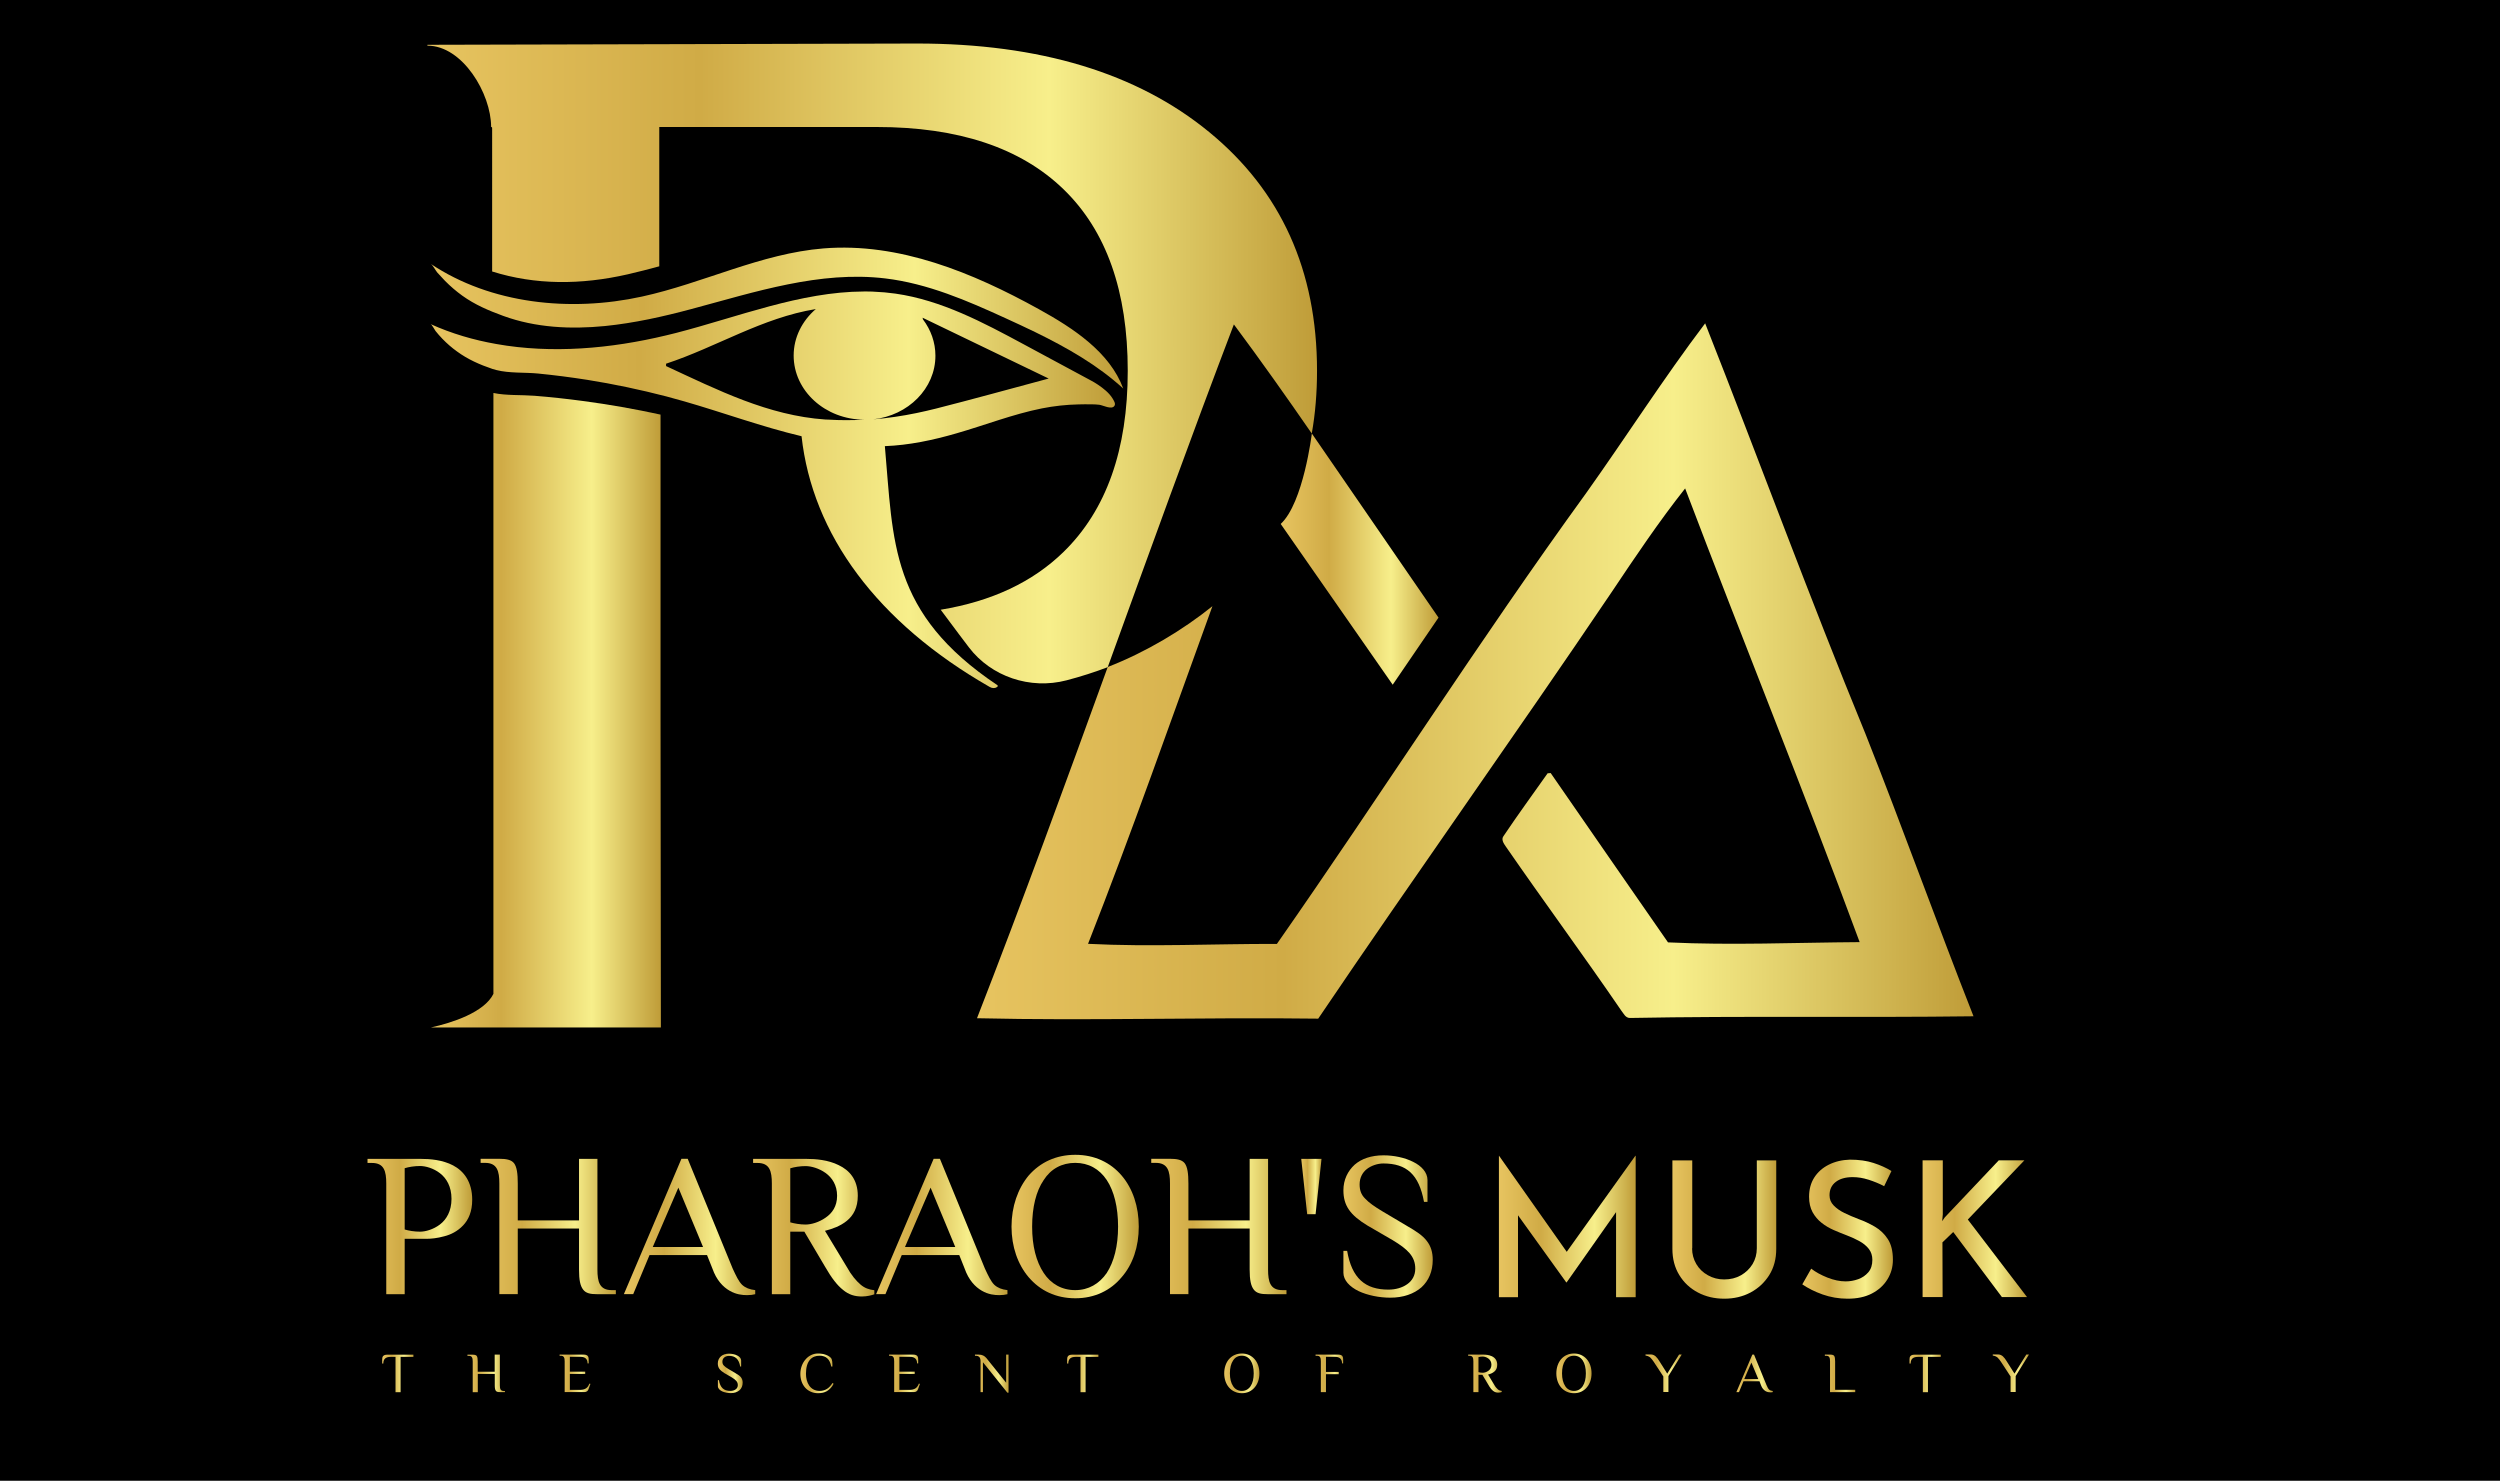
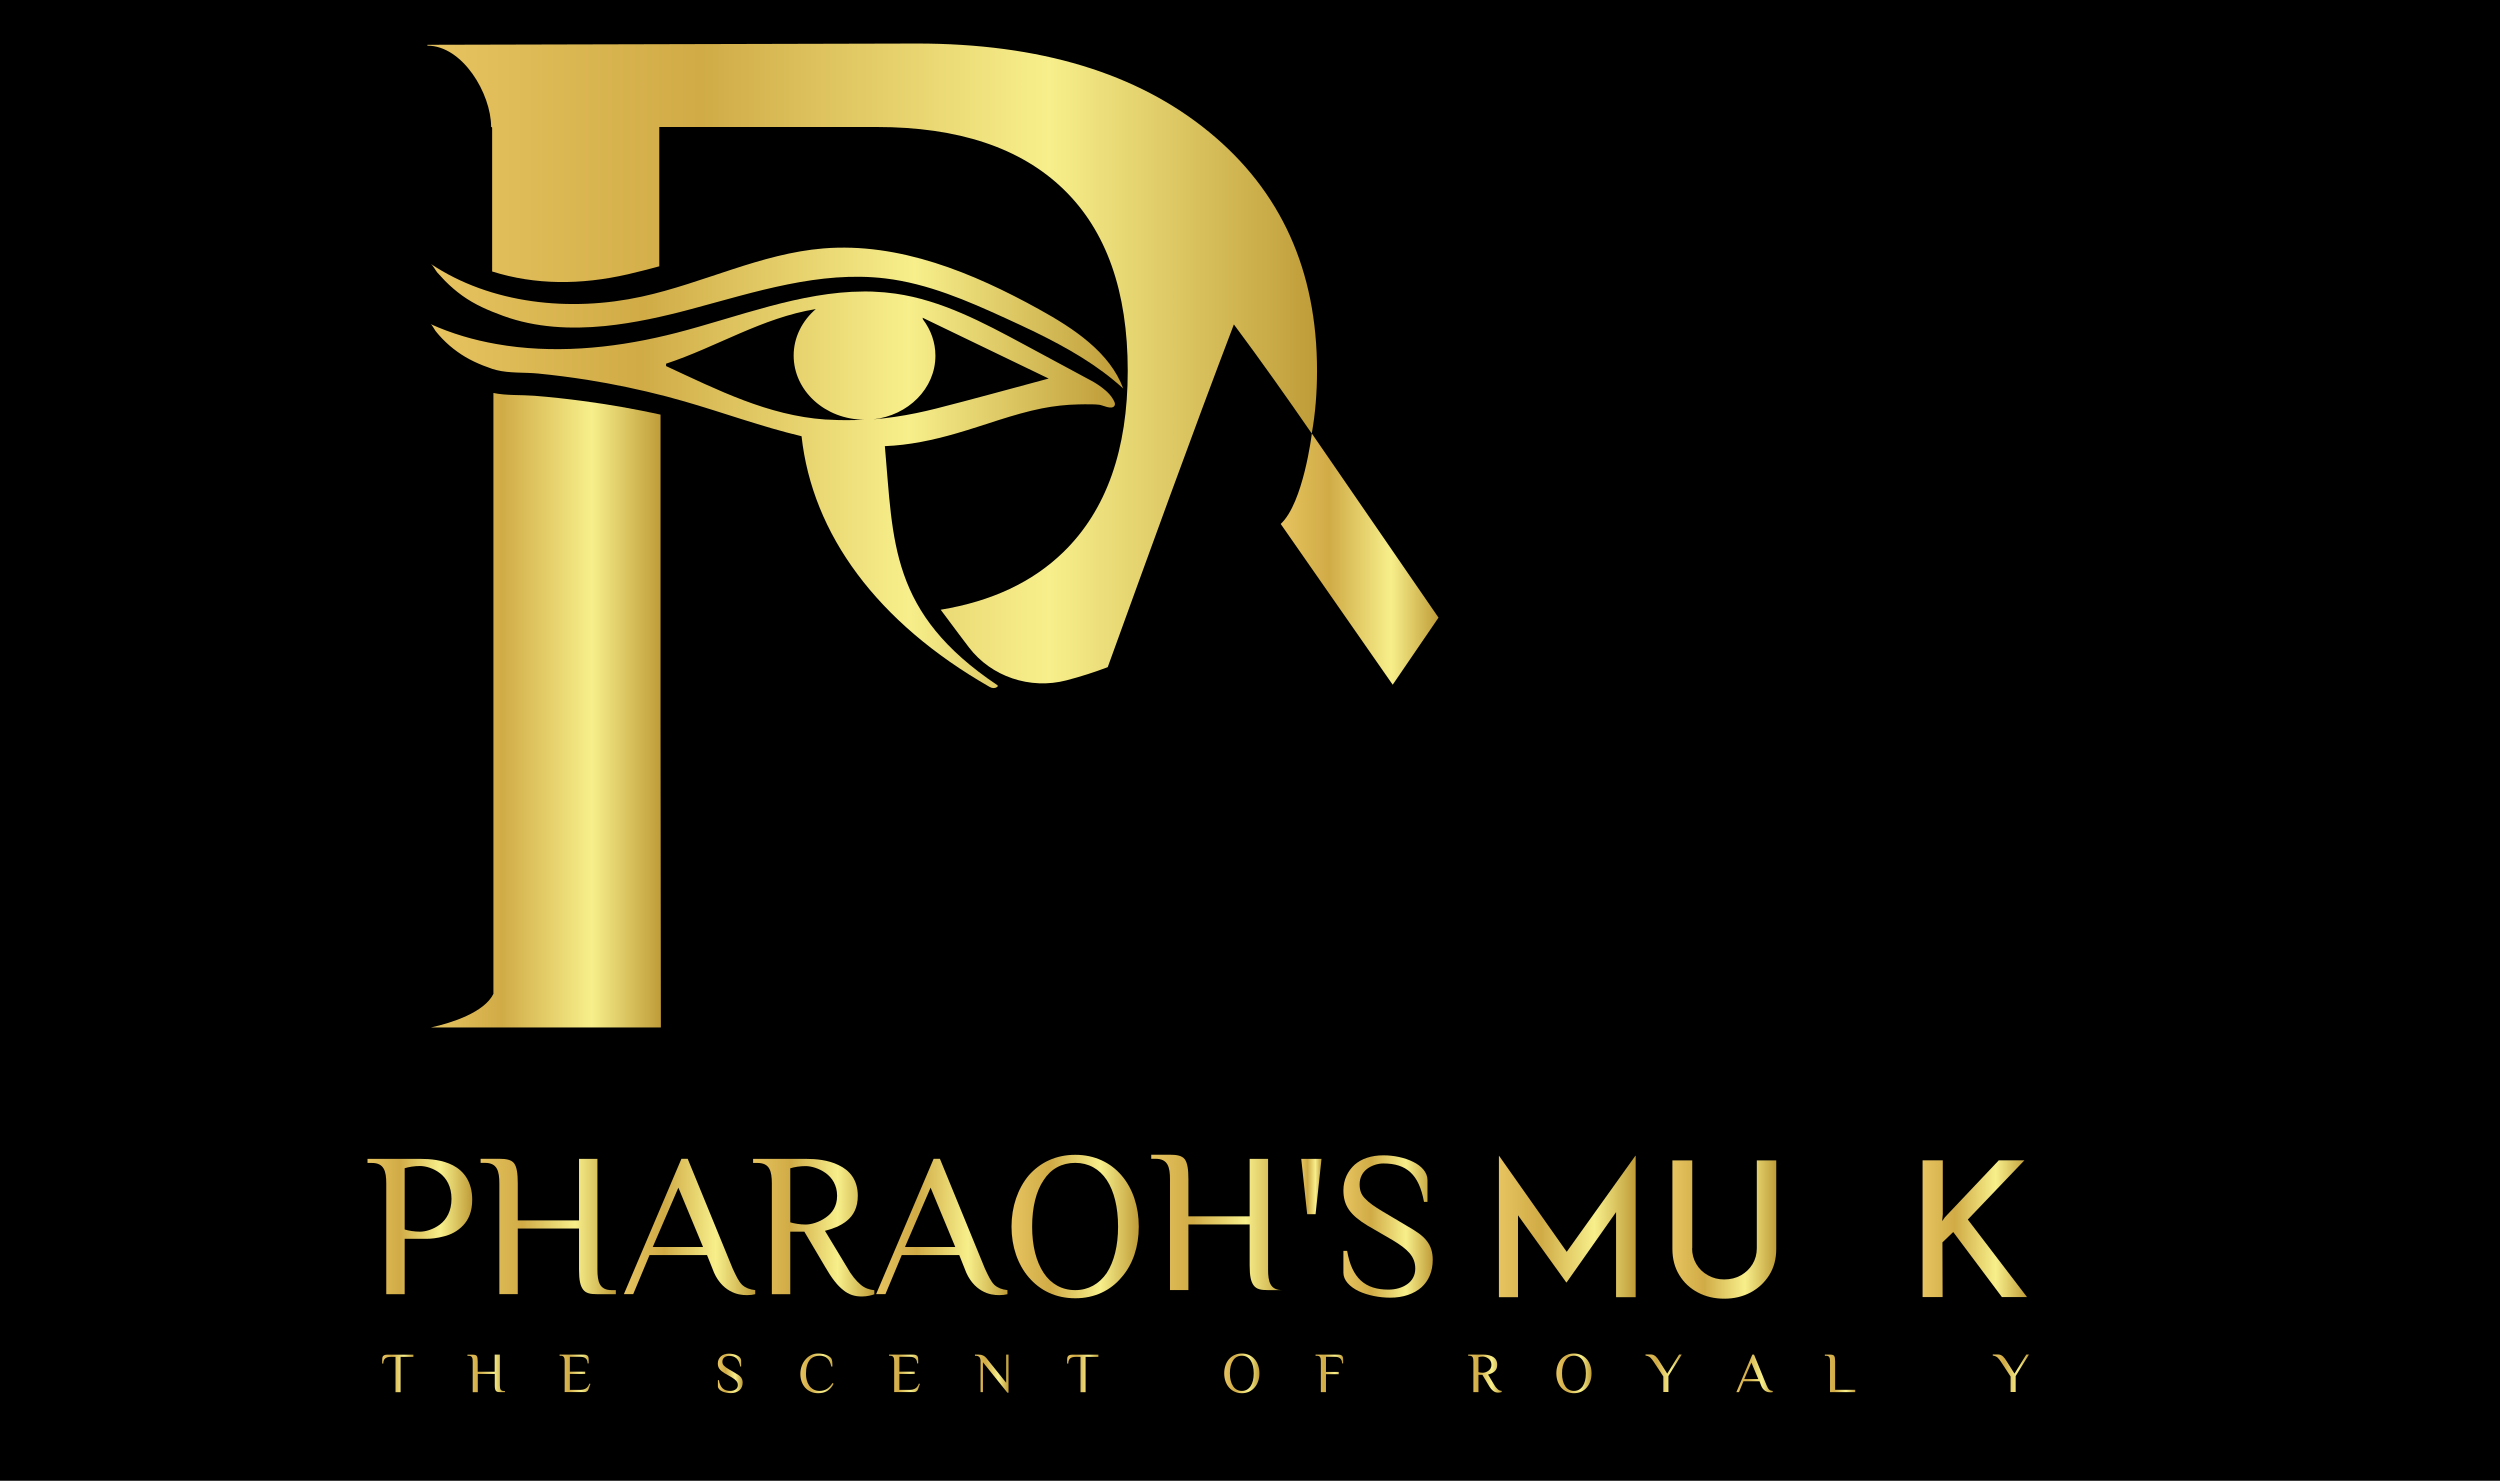
<svg xmlns="http://www.w3.org/2000/svg" version="1.1" id="Layer_1" x="0px" y="0px" viewBox="0 0 294.68 174.54" style="enable-background:new 0 0 294.68 174.54;" xml:space="preserve">
  <style type="text/css">
	.st0{fill:url(#SVGID_1_);}
	.st1{fill:url(#SVGID_00000057133643167885014500000011550462577234735233_);}
	.st2{fill:url(#SVGID_00000160910931304308039850000014783202958980102560_);}
	.st3{fill:url(#SVGID_00000124136789196092076860000012673358547097922460_);}
	.st4{fill:url(#SVGID_00000005243639357517447180000006184934599713698952_);}
	.st5{fill:url(#SVGID_00000043425197694438356520000018093257129931165329_);}
	.st6{fill:url(#SVGID_00000018931012774898993460000013945653791777936019_);}
	.st7{fill:url(#SVGID_00000176043815350802168670000003182091155927427771_);}
	.st8{fill:url(#SVGID_00000032628798769394786770000009332639382942890633_);}
	.st9{fill:url(#SVGID_00000042732483298734094130000002602976627532602293_);}
	.st10{fill:url(#SVGID_00000050627344655046027750000015175624659082344606_);}
	.st11{fill:url(#SVGID_00000047032302572639023160000006850510807303047587_);}
	.st12{fill:url(#SVGID_00000145743664789998186250000005665749973321490590_);}
	.st13{fill:url(#SVGID_00000091008556319550537070000002038253205695392671_);}
	.st14{fill:url(#SVGID_00000093172151030324981180000017840762463180068250_);}
	.st15{fill:url(#SVGID_00000063610451292872118300000005070523458328100005_);}
	.st16{fill:url(#SVGID_00000175307104284048244020000011758052034507142314_);}
	.st17{fill:url(#SVGID_00000111892522203364937390000001541078175622625415_);}
	.st18{fill:url(#SVGID_00000015320930440653234610000017445339794905553328_);}
	.st19{fill:url(#SVGID_00000049916138047599231180000012723551432687790501_);}
	.st20{fill:url(#SVGID_00000156575064009489549850000005646682711314922934_);}
	.st21{fill:url(#SVGID_00000064337534760936293620000000936191703164937088_);}
	.st22{fill:url(#SVGID_00000062901333781118502330000016621426762245707648_);}
	.st23{fill:url(#SVGID_00000171717496491837644640000009982379661966943674_);}
	.st24{fill:url(#SVGID_00000164472885354901720880000008802473231585053332_);}
	.st25{fill:url(#SVGID_00000177474558016412679280000007203237975983189428_);}
	.st26{fill:url(#SVGID_00000032639059631452660590000018036499111457452162_);}
	.st27{fill:url(#SVGID_00000130643690240637926470000017938990756907740828_);}
	.st28{fill:url(#SVGID_00000155116931812416241240000003887549878605645711_);}
	.st29{fill:url(#SVGID_00000121972799017824933370000013434514742479337600_);}
	.st30{fill:url(#SVGID_00000096027469664259638270000002820494879155979395_);}
	.st31{fill:url(#SVGID_00000091698376347911705520000014266820180806397603_);}
	.st32{fill:url(#SVGID_00000045590144249833210690000010186132477783559063_);}
	.st33{fill:url(#SVGID_00000065757157541712566500000002076321464912389296_);}
	.st34{fill:url(#SVGID_00000095335619920836220400000011541567665163664828_);}
	.st35{fill:url(#SVGID_00000013187927073872545550000015009586673636323244_);}
</style>
  <rect x="-0.26" y="-0.53" width="295.18" height="176.88" />
-   <rect x="40.49" y="11.65" width="201.42" height="157.62" />
  <g>
    <linearGradient id="SVGID_1_" gradientUnits="userSpaceOnUse" x1="115.166" y1="79.135" x2="232.621" y2="79.135">
      <stop offset="0" style="stop-color:#E7C460" />
      <stop offset="0.307" style="stop-color:#D0AB46" />
      <stop offset="0.699" style="stop-color:#F7EF8B" />
      <stop offset="1" style="stop-color:#BF9C38" />
    </linearGradient>
-     <path class="st0" d="M219.89,86.51c-6.59-16.03-12.54-32.29-18.9-48.4c-4.91,6.49-9.3,13.37-14.02,20   c-12.63,17.42-24.16,35.54-36.46,53.15c-7.41-0.02-14.87,0.37-22.26-0.01c5.17-13.16,9.83-26.49,14.65-39.77   c0-0.01,0.01-0.02,0.01-0.03c-3.46,2.79-7.79,5.4-12.34,7.17c-0.06,0.16,0.06-0.16,0,0c-5.02,13.84-10.06,27.67-15.41,41.4   c13.37,0.32,26.82-0.13,40.22,0.05c11.39-16.85,23.23-33.45,34.61-50.31c2.77-4.14,5.55-8.28,8.64-12.19   c6.77,17.86,13.96,35.58,20.57,53.48c-7.5,0.05-15.08,0.39-22.59,0.03c-4.61-6.65-9.24-13.3-13.83-19.96   c-0.1,0.01-0.27,0.02-0.36,0.03c-1.73,2.45-3.5,4.87-5.17,7.36c-0.35,0.41-0.02,0.9,0.24,1.27c4.48,6.49,9.17,12.84,13.62,19.35   c0.27,0.33,0.48,0.86,1.01,0.86c13.49-0.26,27.01-0.02,40.5-0.2C228.27,108.74,224.27,97.56,219.89,86.51z" />
    <g>
      <linearGradient id="SVGID_00000051353894189332602370000016555224979821171076_" gradientUnits="userSpaceOnUse" x1="50.791" y1="83.716" x2="77.898" y2="83.716">
        <stop offset="0" style="stop-color:#E7C460" />
        <stop offset="0.307" style="stop-color:#D0AB46" />
        <stop offset="0.699" style="stop-color:#F7EF8B" />
        <stop offset="1" style="stop-color:#BF9C38" />
      </linearGradient>
      <path style="fill:url(#SVGID_00000051353894189332602370000016555224979821171076_);" d="M77.9,121.11H50.79    c2.47-0.54,6.29-1.77,7.37-3.96V46.32c1.49,0.32,3.31,0.21,4.83,0.33c1.9,0.15,3.8,0.36,5.68,0.61c3.1,0.41,6.16,0.95,9.19,1.61    v35.82L77.9,121.11z" />
      <linearGradient id="SVGID_00000018202724103673556080000008800767524480327869_" gradientUnits="userSpaceOnUse" x1="50.385" y1="42.841" x2="155.242" y2="42.841">
        <stop offset="0" style="stop-color:#E7C460" />
        <stop offset="0.307" style="stop-color:#D0AB46" />
        <stop offset="0.699" style="stop-color:#F7EF8B" />
        <stop offset="1" style="stop-color:#BF9C38" />
      </linearGradient>
      <path style="fill:url(#SVGID_00000018202724103673556080000008800767524480327869_);" d="M155.24,43.71c0,2.58-0.2,5.04-0.62,7.39    c-2.99-4.33-6.03-8.63-9.18-12.86c-5.11,13.42-9.98,26.91-14.87,40.4c-1.55,0.59-3.17,1.11-4.85,1.55    c-4.31,1.13-8.9-0.45-11.51-3.88c-0.39-0.5-0.77-1.01-1.15-1.52l-2.18-2.92c6.01-0.99,10.84-3.26,14.48-6.81    c5.05-4.93,7.57-12.05,7.57-21.35c0-9.37-2.52-16.51-7.57-21.4c-5.05-4.89-12.39-7.34-22.03-7.34H77.71v16.42    c-1.23,0.34-2.46,0.65-3.7,0.94c-5.55,1.27-10.92,1.27-16-0.33V15.07c0-0.06-0.06-0.11-0.12-0.11c0-3.92-3.36-9.58-7.51-9.58v-0.1    l57.69-0.15c14.5,0,25.98,3.48,34.45,10.43C151,22.51,155.24,31.89,155.24,43.71z" />
      <g>
        <linearGradient id="SVGID_00000040549105811233427860000011869785013178873729_" gradientUnits="userSpaceOnUse" x1="50.78" y1="37.492" x2="132.404" y2="37.492">
          <stop offset="0" style="stop-color:#E7C460" />
          <stop offset="0.307" style="stop-color:#D0AB46" />
          <stop offset="0.699" style="stop-color:#F7EF8B" />
          <stop offset="1" style="stop-color:#BF9C38" />
        </linearGradient>
        <path style="fill:url(#SVGID_00000040549105811233427860000011869785013178873729_);" d="M52.45,33.1     c0.63,0.64,1.31,1.22,2.04,1.75c1.49,1.07,3.11,1.76,4.84,2.39c3.81,1.39,7.95,1.59,11.98,1.19c3.46-0.35,6.86-1.11,10.21-2.01     c7.48-2,15.13-4.53,22.84-3.6c4.99,0.6,9.65,2.62,14.17,4.69c1.17,0.53,2.34,1.08,3.5,1.64c3.74,1.83,7.36,3.89,10.37,6.65     c-1.58-4.28-5.85-7.1-9.99-9.38c-7.73-4.27-16.41-7.86-25.33-7.14c-7.4,0.6-14.18,4.1-21.42,5.68     c-8.44,1.85-17.82,0.87-24.89-3.86c0.29,0.2,0.54,0.74,0.77,1.02C51.84,32.45,52.14,32.78,52.45,33.1z" />
        <linearGradient id="SVGID_00000183210617278806916320000004317144228434293377_" gradientUnits="userSpaceOnUse" x1="50.729" y1="57.735" x2="131.396" y2="57.735">
          <stop offset="0" style="stop-color:#E7C460" />
          <stop offset="0.307" style="stop-color:#D0AB46" />
          <stop offset="0.699" style="stop-color:#F7EF8B" />
          <stop offset="1" style="stop-color:#BF9C38" />
        </linearGradient>
        <path style="fill:url(#SVGID_00000183210617278806916320000004317144228434293377_);" d="M129.41,45.34     c-0.24-0.16-0.48-0.31-0.73-0.44c-0.07-0.04-0.15-0.08-0.22-0.12c-2.6-1.41-5.19-2.8-7.8-4.2c-4.77-2.57-9.68-5.19-15.11-5.97     c-0.86-0.12-1.72-0.2-2.58-0.23c-0.05,0-0.1-0.01-0.15-0.01c-0.19-0.01-0.4-0.01-0.59-0.01h-0.42c-7.47,0.03-14.81,3-22.14,4.89     c-0.38,0.09-0.76,0.19-1.14,0.28c-6.53,1.57-13.49,2.19-20.03,1.02c-2.67-0.47-5.28-1.23-7.75-2.35     c0.19,0.09,0.45,0.64,0.59,0.82c0.25,0.31,0.51,0.61,0.79,0.9c0.53,0.55,1.11,1.06,1.74,1.51c1.27,0.93,2.67,1.55,4.18,2.06     c0.15,0.05,0.29,0.09,0.46,0.13c1.51,0.39,3.37,0.26,4.91,0.41c1.93,0.19,3.86,0.44,5.78,0.74c3.14,0.5,6.26,1.16,9.35,1.96     c0.7,0.19,1.41,0.38,2.1,0.58c4.59,1.32,9.15,3,13.83,4.11c1.27,11.54,8.88,21.94,22.17,29.55c0.26,0.15,0.58,0.2,0.84,0.03     l0.06-0.04c0.07-0.05,0.08-0.14,0.02-0.19c-12.71-8.51-12.26-16.9-13.27-28.18c2.86-0.11,5.68-0.71,8.41-1.5     c3.35-0.96,6.66-2.26,10.1-2.95c1.42-0.28,2.86-0.44,4.31-0.47c0.49-0.01,0.97-0.02,1.45-0.01c0.33,0,0.65,0.01,0.99,0.05     c0.44,0.05,1.48,0.63,1.8,0.13c0.18-0.26-0.08-0.63-0.22-0.87C130.74,46.31,130.05,45.77,129.41,45.34z M78.51,43.15v-0.28     c5.93-1.95,11.31-5.41,17.65-6.44c-1.6,1.38-2.61,3.33-2.61,5.48c0,4.16,3.72,7.54,8.31,7.56c-1.4,0.07-2.81,0.08-4.25-0.01     c-0.11,0-0.22-0.01-0.33-0.01C90.54,48.98,84.62,45.98,78.51,43.15z M110.29,48.17c-0.76,0.19-1.5,0.36-2.27,0.52     c-1.69,0.35-3.39,0.6-5.1,0.74c4.14-0.45,7.34-3.64,7.34-7.5c0-1.58-0.54-3.05-1.46-4.27c-0.02-0.07-0.04-0.14-0.06-0.21     c0.05,0.03,0.1,0.05,0.15,0.07c5.16,2.49,9.91,4.78,14.72,7.1C119.02,45.85,114.66,47.06,110.29,48.17z" />
      </g>
    </g>
    <linearGradient id="SVGID_00000032637331278374922250000015462817010482859698_" gradientUnits="userSpaceOnUse" x1="150.951" y1="65.903" x2="169.554" y2="65.903">
      <stop offset="0" style="stop-color:#E7C460" />
      <stop offset="0.307" style="stop-color:#D0AB46" />
      <stop offset="0.699" style="stop-color:#F7EF8B" />
      <stop offset="1" style="stop-color:#BF9C38" />
    </linearGradient>
    <path style="fill:url(#SVGID_00000032637331278374922250000015462817010482859698_);" d="M154.63,51.1c0,0-0.99,8.18-3.67,10.66   l13.2,18.95l5.4-7.91L154.63,51.1z" />
  </g>
  <g>
    <linearGradient id="SVGID_00000123404755384493074480000001537025022094572957_" gradientUnits="userSpaceOnUse" x1="43.313" y1="144.575" x2="55.651" y2="144.575">
      <stop offset="0" style="stop-color:#E7C460" />
      <stop offset="0.307" style="stop-color:#D0AB46" />
      <stop offset="0.699" style="stop-color:#F7EF8B" />
      <stop offset="1" style="stop-color:#BF9C38" />
    </linearGradient>
    <path style="fill:url(#SVGID_00000123404755384493074480000001537025022094572957_);" d="M47.7,146.03v6.52h-2.17v-13.04   c0-1.47-0.26-2.43-1.69-2.43h-0.52v-0.48h6.3c1.03,0,2.54,0.11,3.79,0.77c1.25,0.66,2.25,1.92,2.25,4.05c0,1.4-0.44,2.36-1.07,3.02   c-0.66,0.7-1.47,1.1-2.25,1.29c-0.81,0.22-1.55,0.29-1.99,0.29H47.7z M49.5,145.18c0.66,0,1.58-0.26,2.36-0.85   c0.77-0.59,1.36-1.58,1.36-3.02c0-1.44-0.59-2.43-1.36-3.02c-0.77-0.59-1.69-0.85-2.36-0.85c-0.63,0-1.33,0.11-1.8,0.26v7.22   C48.17,145.07,48.87,145.18,49.5,145.18z" />
    <linearGradient id="SVGID_00000134943137376718497980000012796016072623049874_" gradientUnits="userSpaceOnUse" x1="56.647" y1="144.575" x2="72.595" y2="144.575">
      <stop offset="0" style="stop-color:#E7C460" />
      <stop offset="0.307" style="stop-color:#D0AB46" />
      <stop offset="0.699" style="stop-color:#F7EF8B" />
      <stop offset="1" style="stop-color:#BF9C38" />
    </linearGradient>
    <path style="fill:url(#SVGID_00000134943137376718497980000012796016072623049874_);" d="M68.25,136.6h2.17v13.04   c0,1.47,0.26,2.43,1.69,2.43h0.48v0.48h-2.17c-0.85,0-1.36-0.11-1.69-0.55c-0.33-0.44-0.48-1.1-0.48-2.36v-4.83h-7.22v7.73h-2.17   v-13.04c0-1.47-0.26-2.43-1.69-2.43h-0.52v-0.48h2.21c0.81,0,1.4,0.11,1.73,0.52c0.33,0.44,0.44,1.22,0.44,2.39v4.35h7.22V136.6z" />
    <linearGradient id="SVGID_00000008117791349357610740000008318182516486786722_" gradientUnits="userSpaceOnUse" x1="73.554" y1="144.63" x2="89.024" y2="144.63">
      <stop offset="0" style="stop-color:#E7C460" />
      <stop offset="0.307" style="stop-color:#D0AB46" />
      <stop offset="0.699" style="stop-color:#F7EF8B" />
      <stop offset="1" style="stop-color:#BF9C38" />
    </linearGradient>
    <path style="fill:url(#SVGID_00000008117791349357610740000008318182516486786722_);" d="M89.02,152.55   c-0.26,0.07-0.59,0.11-0.96,0.11c-0.55,0-1.29-0.07-2.06-0.52c-0.77-0.44-1.55-1.25-2.03-2.62l-0.63-1.58h-6.78l-1.92,4.6h-1.1   l6.78-15.95h0.74l5.3,12.93c0.41,0.88,0.7,1.51,1.11,1.92c0.41,0.37,0.88,0.55,1.55,0.63V152.55z M82.87,146.99l-2.91-7l-3.02,7   H82.87z" />
    <linearGradient id="SVGID_00000090256321604023788990000017088664090850039955_" gradientUnits="userSpaceOnUse" x1="88.767" y1="144.704" x2="103.058" y2="144.704">
      <stop offset="0" style="stop-color:#E7C460" />
      <stop offset="0.307" style="stop-color:#D0AB46" />
      <stop offset="0.699" style="stop-color:#F7EF8B" />
      <stop offset="1" style="stop-color:#BF9C38" />
    </linearGradient>
    <path style="fill:url(#SVGID_00000090256321604023788990000017088664090850039955_);" d="M94.81,145.18h-1.66v7.37h-2.17v-13.04   c0-1.47-0.26-2.43-1.69-2.43h-0.52v-0.48h6.3c1.03,0,2.54,0.11,3.79,0.74c1.25,0.59,2.25,1.69,2.25,3.61c0,1.4-0.52,2.32-1.29,2.95   c-0.77,0.63-1.73,0.96-2.58,1.18l2.54,4.2c0.59,1.07,1.14,1.69,1.66,2.14c0.48,0.41,0.99,0.59,1.62,0.66v0.48   c-0.29,0.11-0.85,0.26-1.47,0.26c-0.85,0-1.55-0.22-2.21-0.77c-0.7-0.55-1.36-1.4-2.14-2.76L94.81,145.18z M94.95,144.34   c0.66,0,1.58-0.26,2.36-0.81c0.77-0.52,1.36-1.33,1.36-2.58c0-1.25-0.59-2.14-1.36-2.69s-1.69-0.81-2.36-0.81   c-0.63,0-1.33,0.11-1.8,0.26v6.37C93.63,144.22,94.33,144.34,94.95,144.34z" />
    <linearGradient id="SVGID_00000150089283073883074430000004771119091204838288_" gradientUnits="userSpaceOnUse" x1="103.28" y1="144.63" x2="118.75" y2="144.63">
      <stop offset="0" style="stop-color:#E7C460" />
      <stop offset="0.307" style="stop-color:#D0AB46" />
      <stop offset="0.699" style="stop-color:#F7EF8B" />
      <stop offset="1" style="stop-color:#BF9C38" />
    </linearGradient>
    <path style="fill:url(#SVGID_00000150089283073883074430000004771119091204838288_);" d="M118.75,152.55   c-0.26,0.07-0.59,0.11-0.96,0.11c-0.55,0-1.29-0.07-2.06-0.52c-0.77-0.44-1.55-1.25-2.03-2.62l-0.63-1.58h-6.78l-1.92,4.6h-1.1   l6.78-15.95h0.74l5.3,12.93c0.41,0.88,0.7,1.51,1.11,1.92c0.41,0.37,0.88,0.55,1.55,0.63V152.55z M112.6,146.99l-2.91-7l-3.02,7   H112.6z" />
    <linearGradient id="SVGID_00000040553096594952541000000015938006442208300427_" gradientUnits="userSpaceOnUse" x1="119.23" y1="144.575" x2="134.221" y2="144.575">
      <stop offset="0" style="stop-color:#E7C460" />
      <stop offset="0.307" style="stop-color:#D0AB46" />
      <stop offset="0.699" style="stop-color:#F7EF8B" />
      <stop offset="1" style="stop-color:#BF9C38" />
    </linearGradient>
    <path style="fill:url(#SVGID_00000040553096594952541000000015938006442208300427_);" d="M119.23,144.59   c0-2.36,0.74-4.49,2.03-6.04c1.33-1.51,3.17-2.43,5.49-2.43c2.28,0,4.16,0.92,5.45,2.43c1.33,1.55,2.03,3.68,2.03,6.04   c0,2.36-0.7,4.46-2.03,5.97c-1.29,1.55-3.17,2.47-5.45,2.47c-2.32,0-4.16-0.92-5.49-2.47   C119.97,149.05,119.23,146.95,119.23,144.59z M131.79,144.59c0-2.32-0.48-4.2-1.33-5.49c-0.88-1.33-2.17-2.03-3.72-2.03   c-1.58,0-2.87,0.7-3.72,2.03c-0.88,1.29-1.36,3.17-1.36,5.49c0,2.28,0.48,4.12,1.36,5.45c0.85,1.29,2.14,2.03,3.72,2.03   c1.55,0,2.84-0.74,3.72-2.03C131.31,148.72,131.79,146.88,131.79,144.59z" />
    <linearGradient id="SVGID_00000064319771800411380070000013124495023408508337_" gradientUnits="userSpaceOnUse" x1="135.695" y1="144.575" x2="151.644" y2="144.575">
      <stop offset="0" style="stop-color:#E7C460" />
      <stop offset="0.307" style="stop-color:#D0AB46" />
      <stop offset="0.699" style="stop-color:#F7EF8B" />
      <stop offset="1" style="stop-color:#BF9C38" />
    </linearGradient>
-     <path style="fill:url(#SVGID_00000064319771800411380070000013124495023408508337_);" d="M147.3,136.6h2.17v13.04   c0,1.47,0.26,2.43,1.69,2.43h0.48v0.48h-2.17c-0.85,0-1.36-0.11-1.69-0.55c-0.33-0.44-0.48-1.1-0.48-2.36v-4.83h-7.22v7.73h-2.17   v-13.04c0-1.47-0.26-2.43-1.69-2.43h-0.52v-0.48h2.21c0.81,0,1.4,0.11,1.73,0.52c0.33,0.44,0.44,1.22,0.44,2.39v4.35h7.22V136.6z" />
+     <path style="fill:url(#SVGID_00000064319771800411380070000013124495023408508337_);" d="M147.3,136.6h2.17v13.04   c0,1.47,0.26,2.43,1.69,2.43h0.48h-2.17c-0.85,0-1.36-0.11-1.69-0.55c-0.33-0.44-0.48-1.1-0.48-2.36v-4.83h-7.22v7.73h-2.17   v-13.04c0-1.47-0.26-2.43-1.69-2.43h-0.52v-0.48h2.21c0.81,0,1.4,0.11,1.73,0.52c0.33,0.44,0.44,1.22,0.44,2.39v4.35h7.22V136.6z" />
    <linearGradient id="SVGID_00000044160065304714876000000017163835472476160189_" gradientUnits="userSpaceOnUse" x1="153.376" y1="139.86" x2="155.77" y2="139.86">
      <stop offset="0" style="stop-color:#E7C460" />
      <stop offset="0.307" style="stop-color:#D0AB46" />
      <stop offset="0.699" style="stop-color:#F7EF8B" />
      <stop offset="1" style="stop-color:#BF9C38" />
    </linearGradient>
    <path style="fill:url(#SVGID_00000044160065304714876000000017163835472476160189_);" d="M155.77,136.6l-0.7,6.52h-0.99l-0.7-6.52   H155.77z" />
    <linearGradient id="SVGID_00000112594184017870528420000012352728855363722884_" gradientUnits="userSpaceOnUse" x1="158.349" y1="144.556" x2="168.883" y2="144.556">
      <stop offset="0" style="stop-color:#E7C460" />
      <stop offset="0.307" style="stop-color:#D0AB46" />
      <stop offset="0.699" style="stop-color:#F7EF8B" />
      <stop offset="1" style="stop-color:#BF9C38" />
    </linearGradient>
    <path style="fill:url(#SVGID_00000112594184017870528420000012352728855363722884_);" d="M168.88,148.5c0,1.36-0.48,2.47-1.33,3.24   c-0.88,0.77-2.14,1.22-3.68,1.22c-1.33,0-2.69-0.29-3.72-0.77c-1.07-0.52-1.8-1.29-1.8-2.17v-2.58h0.44   c0.55,3.24,2.14,4.57,4.86,4.57c0.85,0,1.62-0.22,2.21-0.63c0.59-0.41,0.96-1.03,0.96-1.84c0-1.44-0.88-2.28-2.65-3.35l-2.98-1.73   c-2.06-1.25-2.84-2.36-2.84-4.16c0-1.25,0.52-2.28,1.33-3.02c0.81-0.7,1.95-1.1,3.39-1.1c1.18,0,2.5,0.26,3.5,0.77   c0.99,0.48,1.69,1.25,1.69,2.14v2.58h-0.41c-0.59-3.24-2.06-4.53-4.79-4.53c-0.7,0-1.44,0.26-1.95,0.66   c-0.52,0.41-0.85,1.03-0.85,1.8c0,0.7,0.18,1.22,0.66,1.69c0.44,0.48,1.14,0.96,1.99,1.47l2.98,1.77c1.03,0.59,1.8,1.1,2.28,1.73   C168.66,146.88,168.88,147.61,168.88,148.5z" />
  </g>
  <g>
    <linearGradient id="SVGID_00000123410963613877850470000012950380343768855966_" gradientUnits="userSpaceOnUse" x1="176.679" y1="144.571" x2="192.801" y2="144.571">
      <stop offset="0" style="stop-color:#E7C460" />
      <stop offset="0.307" style="stop-color:#D0AB46" />
      <stop offset="0.699" style="stop-color:#F7EF8B" />
      <stop offset="1" style="stop-color:#BF9C38" />
    </linearGradient>
    <path style="fill:url(#SVGID_00000123410963613877850470000012950380343768855966_);" d="M176.68,152.9v-16.66h0.02l8.54,12.12   l-1-0.2l8.52-11.92h0.04v16.66h-2.31v-11.39l0.13,1.18l-5.96,8.47h-0.04l-6.09-8.47l0.4-1.09v11.3H176.68z" />
    <linearGradient id="SVGID_00000147216614990017531120000008928846765286948244_" gradientUnits="userSpaceOnUse" x1="197.115" y1="144.927" x2="209.368" y2="144.927">
      <stop offset="0" style="stop-color:#E7C460" />
      <stop offset="0.307" style="stop-color:#D0AB46" />
      <stop offset="0.699" style="stop-color:#F7EF8B" />
      <stop offset="1" style="stop-color:#BF9C38" />
    </linearGradient>
    <path style="fill:url(#SVGID_00000147216614990017531120000008928846765286948244_);" d="M199.45,147.14c0,0.68,0.17,1.3,0.5,1.86   c0.33,0.56,0.79,1,1.37,1.32c0.58,0.33,1.22,0.49,1.91,0.49c0.74,0,1.4-0.16,1.98-0.49c0.58-0.33,1.03-0.77,1.37-1.32   c0.33-0.56,0.5-1.17,0.5-1.86v-10.36h2.29v10.43c0,1.17-0.27,2.2-0.82,3.08c-0.55,0.88-1.29,1.57-2.21,2.06   c-0.93,0.49-1.96,0.73-3.1,0.73c-1.14,0-2.18-0.24-3.1-0.73c-0.93-0.49-1.66-1.17-2.2-2.06c-0.54-0.88-0.81-1.91-0.81-3.08v-10.43   h2.34V147.14z" />
    <linearGradient id="SVGID_00000123419737745216168090000015125572033209168061_" gradientUnits="userSpaceOnUse" x1="212.436" y1="144.882" x2="223.111" y2="144.882">
      <stop offset="0" style="stop-color:#E7C460" />
      <stop offset="0.307" style="stop-color:#D0AB46" />
      <stop offset="0.699" style="stop-color:#F7EF8B" />
      <stop offset="1" style="stop-color:#BF9C38" />
    </linearGradient>
-     <path style="fill:url(#SVGID_00000123419737745216168090000015125572033209168061_);" d="M222.09,139.82   c-0.56-0.3-1.17-0.55-1.82-0.76c-0.65-0.21-1.28-0.31-1.89-0.31c-0.85,0-1.51,0.19-2,0.57c-0.49,0.38-0.73,0.9-0.73,1.57   c0,0.46,0.16,0.86,0.49,1.2c0.33,0.34,0.75,0.64,1.27,0.89c0.52,0.25,1.07,0.49,1.65,0.71c0.67,0.24,1.31,0.54,1.93,0.9   c0.62,0.36,1.13,0.85,1.53,1.46c0.4,0.61,0.6,1.42,0.6,2.45c0,0.85-0.22,1.62-0.65,2.31c-0.43,0.7-1.04,1.25-1.83,1.66   c-0.79,0.41-1.75,0.61-2.86,0.61c-1.04,0-2.02-0.17-2.95-0.5c-0.93-0.33-1.72-0.73-2.39-1.19l1.05-1.85   c0.52,0.4,1.16,0.75,1.91,1.05c0.76,0.3,1.47,0.45,2.16,0.45c0.5,0,0.99-0.09,1.47-0.26c0.47-0.17,0.87-0.44,1.19-0.81   c0.32-0.37,0.48-0.86,0.48-1.47c0-0.5-0.14-0.93-0.42-1.29c-0.28-0.36-0.65-0.66-1.1-0.91c-0.45-0.25-0.94-0.47-1.46-0.67   c-0.5-0.19-1.02-0.4-1.55-0.63c-0.53-0.23-1.01-0.51-1.45-0.86c-0.44-0.34-0.79-0.76-1.07-1.26c-0.27-0.5-0.41-1.1-0.41-1.81   c0-0.87,0.2-1.63,0.61-2.27c0.41-0.64,0.97-1.14,1.7-1.51c0.73-0.37,1.56-0.57,2.49-0.6c1.07,0,2,0.13,2.8,0.39   c0.8,0.26,1.5,0.57,2.11,0.95L222.09,139.82z" />
    <linearGradient id="SVGID_00000078015419889428837050000003999100900386408578_" gradientUnits="userSpaceOnUse" x1="226.646" y1="144.838" x2="238.943" y2="144.838">
      <stop offset="0" style="stop-color:#E7C460" />
      <stop offset="0.307" style="stop-color:#D0AB46" />
      <stop offset="0.699" style="stop-color:#F7EF8B" />
      <stop offset="1" style="stop-color:#BF9C38" />
    </linearGradient>
    <path style="fill:url(#SVGID_00000078015419889428837050000003999100900386408578_);" d="M229,143.14l-0.07,0.8l0.31-0.45   l6.36-6.72h3.02l-6.67,6.98l6.98,9.14h-2.96l-5.74-7.67l-1.27,1.22l0.02,6.45h-2.36v-16.12H229V143.14z" />
  </g>
  <g>
    <linearGradient id="SVGID_00000098198709092877872910000009864037417225286802_" gradientUnits="userSpaceOnUse" x1="45.04" y1="161.879" x2="48.727" y2="161.879">
      <stop offset="0" style="stop-color:#E7C460" />
      <stop offset="0.307" style="stop-color:#D0AB46" />
      <stop offset="0.699" style="stop-color:#F7EF8B" />
      <stop offset="1" style="stop-color:#BF9C38" />
    </linearGradient>
    <path style="fill:url(#SVGID_00000098198709092877872910000009864037417225286802_);" d="M48.73,159.67v0.27h-1.51v4.16h-0.6v-4.16   h-0.6c-0.54,0-0.84,0.24-0.84,0.78h-0.13v-0.5c0-0.14,0.02-0.28,0.11-0.38c0.08-0.09,0.22-0.16,0.46-0.16H48.73z" />
    <linearGradient id="SVGID_00000127046486216655395300000004568763086275228572_" gradientUnits="userSpaceOnUse" x1="55.105" y1="161.879" x2="59.528" y2="161.879">
      <stop offset="0" style="stop-color:#E7C460" />
      <stop offset="0.307" style="stop-color:#D0AB46" />
      <stop offset="0.699" style="stop-color:#F7EF8B" />
      <stop offset="1" style="stop-color:#BF9C38" />
    </linearGradient>
    <path style="fill:url(#SVGID_00000127046486216655395300000004568763086275228572_);" d="M58.32,159.67h0.6v3.62   c0,0.41,0.07,0.67,0.47,0.67h0.13v0.13h-0.6c-0.23,0-0.38-0.03-0.47-0.15c-0.09-0.12-0.13-0.31-0.13-0.65v-1.34h-2v2.15h-0.6v-3.62   c0-0.41-0.07-0.67-0.47-0.67H55.1v-0.13h0.61c0.22,0,0.39,0.03,0.48,0.14c0.09,0.12,0.12,0.34,0.12,0.66v1.21h2V159.67z" />
    <linearGradient id="SVGID_00000085247288789180029060000014331991180680161198_" gradientUnits="userSpaceOnUse" x1="65.957" y1="161.879" x2="69.613" y2="161.879">
      <stop offset="0" style="stop-color:#E7C460" />
      <stop offset="0.307" style="stop-color:#D0AB46" />
      <stop offset="0.699" style="stop-color:#F7EF8B" />
      <stop offset="1" style="stop-color:#BF9C38" />
    </linearGradient>
    <path style="fill:url(#SVGID_00000085247288789180029060000014331991180680161198_);" d="M65.96,159.8v-0.13h2.86   c0.23,0,0.38,0.07,0.46,0.16c0.08,0.1,0.11,0.23,0.11,0.38v0.5h-0.13c0-0.54-0.31-0.78-0.84-0.78h-1.25v1.75h1.81v0.27h-1.81v1.88   h1.16c0.61,0,0.94-0.2,1.14-0.74l0.13,0.03l-0.23,0.63c-0.07,0.21-0.23,0.34-0.5,0.34h-2.31v-3.62c0-0.41-0.07-0.67-0.47-0.67   H65.96z" />
    <linearGradient id="SVGID_00000146482129659110257440000005073517504922883980_" gradientUnits="userSpaceOnUse" x1="84.615" y1="161.874" x2="87.536" y2="161.874">
      <stop offset="0" style="stop-color:#E7C460" />
      <stop offset="0.307" style="stop-color:#D0AB46" />
      <stop offset="0.699" style="stop-color:#F7EF8B" />
      <stop offset="1" style="stop-color:#BF9C38" />
    </linearGradient>
    <path style="fill:url(#SVGID_00000146482129659110257440000005073517504922883980_);" d="M87.54,162.97c0,0.38-0.13,0.68-0.37,0.9   c-0.25,0.21-0.59,0.34-1.02,0.34c-0.37,0-0.75-0.08-1.03-0.21c-0.3-0.14-0.5-0.36-0.5-0.6v-0.72h0.12c0.15,0.9,0.59,1.27,1.35,1.27   c0.23,0,0.45-0.06,0.61-0.17c0.16-0.11,0.27-0.29,0.27-0.51c0-0.4-0.25-0.63-0.74-0.93l-0.83-0.48c-0.57-0.35-0.79-0.65-0.79-1.15   c0-0.35,0.14-0.63,0.37-0.84c0.22-0.19,0.54-0.31,0.94-0.31c0.33,0,0.69,0.07,0.97,0.21c0.28,0.13,0.47,0.35,0.47,0.59v0.72h-0.11   c-0.16-0.9-0.57-1.26-1.33-1.26c-0.19,0-0.4,0.07-0.54,0.18c-0.14,0.11-0.23,0.29-0.23,0.5c0,0.19,0.05,0.34,0.18,0.47   c0.12,0.13,0.32,0.27,0.55,0.41l0.83,0.49c0.29,0.16,0.5,0.31,0.63,0.48C87.47,162.52,87.54,162.72,87.54,162.97z" />
    <linearGradient id="SVGID_00000081609401075954938930000014488613883204615299_" gradientUnits="userSpaceOnUse" x1="94.332" y1="161.879" x2="98.255" y2="161.879">
      <stop offset="0" style="stop-color:#E7C460" />
      <stop offset="0.307" style="stop-color:#D0AB46" />
      <stop offset="0.699" style="stop-color:#F7EF8B" />
      <stop offset="1" style="stop-color:#BF9C38" />
    </linearGradient>
    <path style="fill:url(#SVGID_00000081609401075954938930000014488613883204615299_);" d="M97.98,161.08   c-0.16-0.88-0.62-1.28-1.37-1.28c-0.44,0-0.84,0.13-1.13,0.47c-0.3,0.34-0.48,0.87-0.48,1.67c0,0.5,0.12,1,0.38,1.38   c0.27,0.38,0.66,0.63,1.24,0.63c0.67,0,1.13-0.33,1.51-0.94l0.13,0.1c-0.21,0.42-0.49,0.68-0.79,0.87   c-0.31,0.17-0.65,0.24-1.06,0.24c-0.63,0-1.15-0.26-1.51-0.66c-0.36-0.41-0.56-0.98-0.56-1.61c0-0.67,0.23-1.28,0.61-1.71   c0.37-0.44,0.89-0.7,1.46-0.7c0.75,0,1.3,0.25,1.54,0.53c0.17,0.21,0.17,0.6,0.17,1.01H97.98z" />
    <linearGradient id="SVGID_00000103974986494089151800000015721891384975664556_" gradientUnits="userSpaceOnUse" x1="104.796" y1="161.879" x2="108.453" y2="161.879">
      <stop offset="0" style="stop-color:#E7C460" />
      <stop offset="0.307" style="stop-color:#D0AB46" />
      <stop offset="0.699" style="stop-color:#F7EF8B" />
      <stop offset="1" style="stop-color:#BF9C38" />
    </linearGradient>
    <path style="fill:url(#SVGID_00000103974986494089151800000015721891384975664556_);" d="M104.8,159.8v-0.13h2.86   c0.23,0,0.38,0.07,0.46,0.16c0.08,0.1,0.11,0.23,0.11,0.38v0.5h-0.13c0-0.54-0.31-0.78-0.84-0.78h-1.25v1.75h1.81v0.27h-1.81v1.88   h1.16c0.61,0,0.94-0.2,1.14-0.74l0.13,0.03l-0.23,0.63c-0.07,0.21-0.23,0.34-0.5,0.34h-2.31v-3.62c0-0.41-0.07-0.67-0.47-0.67   H104.8z" />
    <linearGradient id="SVGID_00000050624866034071915910000006987780000332378303_" gradientUnits="userSpaceOnUse" x1="114.922" y1="161.915" x2="118.875" y2="161.915">
      <stop offset="0" style="stop-color:#E7C460" />
      <stop offset="0.307" style="stop-color:#D0AB46" />
      <stop offset="0.699" style="stop-color:#F7EF8B" />
      <stop offset="1" style="stop-color:#BF9C38" />
    </linearGradient>
    <path style="fill:url(#SVGID_00000050624866034071915910000006987780000332378303_);" d="M115.85,164.09h-0.27v-3.62   c0-0.41-0.14-0.67-0.6-0.67h-0.06v-0.13h0.43c0.44,0,0.69,0.15,0.91,0.4l2.34,2.92v-3.32h0.28v4.49h-0.14l-2.88-3.59V164.09z" />
    <linearGradient id="SVGID_00000069370988178564441960000003142366623237693580_" gradientUnits="userSpaceOnUse" x1="125.784" y1="161.879" x2="129.471" y2="161.879">
      <stop offset="0" style="stop-color:#E7C460" />
      <stop offset="0.307" style="stop-color:#D0AB46" />
      <stop offset="0.699" style="stop-color:#F7EF8B" />
      <stop offset="1" style="stop-color:#BF9C38" />
    </linearGradient>
    <path style="fill:url(#SVGID_00000069370988178564441960000003142366623237693580_);" d="M129.47,159.67v0.27h-1.51v4.16h-0.6   v-4.16h-0.6c-0.54,0-0.84,0.24-0.84,0.78h-0.13v-0.5c0-0.14,0.02-0.28,0.11-0.38c0.08-0.09,0.22-0.16,0.46-0.16H129.47z" />
    <linearGradient id="SVGID_00000091697224737841692130000011753822973177943214_" gradientUnits="userSpaceOnUse" x1="144.299" y1="161.879" x2="148.457" y2="161.879">
      <stop offset="0" style="stop-color:#E7C460" />
      <stop offset="0.307" style="stop-color:#D0AB46" />
      <stop offset="0.699" style="stop-color:#F7EF8B" />
      <stop offset="1" style="stop-color:#BF9C38" />
    </linearGradient>
    <path style="fill:url(#SVGID_00000091697224737841692130000011753822973177943214_);" d="M144.3,161.88c0-0.65,0.2-1.25,0.56-1.67   c0.37-0.42,0.88-0.67,1.52-0.67c0.63,0,1.15,0.26,1.51,0.67c0.37,0.43,0.56,1.02,0.56,1.67c0,0.65-0.19,1.24-0.56,1.66   c-0.36,0.43-0.88,0.68-1.51,0.68c-0.64,0-1.15-0.26-1.52-0.68C144.5,163.12,144.3,162.54,144.3,161.88z M147.78,161.88   c0-0.64-0.13-1.16-0.37-1.52c-0.25-0.37-0.6-0.56-1.03-0.56c-0.44,0-0.8,0.19-1.03,0.56c-0.25,0.36-0.38,0.88-0.38,1.52   c0,0.63,0.13,1.14,0.38,1.51c0.23,0.36,0.59,0.56,1.03,0.56c0.43,0,0.79-0.2,1.03-0.56C147.65,163.03,147.78,162.52,147.78,161.88z   " />
    <linearGradient id="SVGID_00000143588369265725766440000017454821702331521690_" gradientUnits="userSpaceOnUse" x1="155.069" y1="161.879" x2="158.318" y2="161.879">
      <stop offset="0" style="stop-color:#E7C460" />
      <stop offset="0.307" style="stop-color:#D0AB46" />
      <stop offset="0.699" style="stop-color:#F7EF8B" />
      <stop offset="1" style="stop-color:#BF9C38" />
    </linearGradient>
    <path style="fill:url(#SVGID_00000143588369265725766440000017454821702331521690_);" d="M155.07,159.8v-0.13h2.68   c0.23,0,0.38,0.07,0.47,0.16c0.07,0.1,0.1,0.23,0.1,0.38v0.5h-0.13c0-0.54-0.31-0.78-0.84-0.78h-1.06v1.78h1.51v0.27h-1.51v2.11   h-0.6v-3.62c0-0.41-0.07-0.67-0.47-0.67H155.07z" />
    <linearGradient id="SVGID_00000102502430751401866470000010549672465793966271_" gradientUnits="userSpaceOnUse" x1="173.053" y1="161.915" x2="177.016" y2="161.915">
      <stop offset="0" style="stop-color:#E7C460" />
      <stop offset="0.307" style="stop-color:#D0AB46" />
      <stop offset="0.699" style="stop-color:#F7EF8B" />
      <stop offset="1" style="stop-color:#BF9C38" />
    </linearGradient>
    <path style="fill:url(#SVGID_00000102502430751401866470000010549672465793966271_);" d="M174.73,162.05h-0.46v2.04h-0.6v-3.62   c0-0.41-0.07-0.67-0.47-0.67h-0.14v-0.13h1.75c0.29,0,0.7,0.03,1.05,0.2c0.35,0.16,0.62,0.47,0.62,1c0,0.39-0.14,0.64-0.36,0.82   c-0.21,0.17-0.48,0.27-0.72,0.33l0.7,1.16c0.16,0.3,0.32,0.47,0.46,0.59c0.13,0.11,0.28,0.16,0.45,0.18v0.13   c-0.08,0.03-0.23,0.07-0.41,0.07c-0.23,0-0.43-0.06-0.61-0.21c-0.19-0.15-0.38-0.39-0.59-0.77L174.73,162.05z M174.77,161.81   c0.18,0,0.44-0.07,0.65-0.22c0.21-0.14,0.38-0.37,0.38-0.72c0-0.35-0.16-0.59-0.38-0.75c-0.21-0.15-0.47-0.22-0.65-0.22   c-0.17,0-0.37,0.03-0.5,0.07v1.77C174.4,161.78,174.6,161.81,174.77,161.81z" />
    <linearGradient id="SVGID_00000172402899918810228120000017053119577272023686_" gradientUnits="userSpaceOnUse" x1="183.445" y1="161.879" x2="187.603" y2="161.879">
      <stop offset="0" style="stop-color:#E7C460" />
      <stop offset="0.307" style="stop-color:#D0AB46" />
      <stop offset="0.699" style="stop-color:#F7EF8B" />
      <stop offset="1" style="stop-color:#BF9C38" />
    </linearGradient>
    <path style="fill:url(#SVGID_00000172402899918810228120000017053119577272023686_);" d="M183.45,161.88c0-0.65,0.2-1.25,0.56-1.67   c0.37-0.42,0.88-0.67,1.52-0.67c0.63,0,1.15,0.26,1.51,0.67c0.37,0.43,0.56,1.02,0.56,1.67c0,0.65-0.19,1.24-0.56,1.66   c-0.36,0.43-0.88,0.68-1.51,0.68c-0.64,0-1.15-0.26-1.52-0.68C183.65,163.12,183.45,162.54,183.45,161.88z M186.93,161.88   c0-0.64-0.13-1.16-0.37-1.52c-0.25-0.37-0.6-0.56-1.03-0.56c-0.44,0-0.8,0.19-1.03,0.56c-0.25,0.36-0.38,0.88-0.38,1.52   c0,0.63,0.13,1.14,0.38,1.51c0.23,0.36,0.59,0.56,1.03,0.56c0.43,0,0.79-0.2,1.03-0.56C186.8,163.03,186.93,162.52,186.93,161.88z" />
    <linearGradient id="SVGID_00000158743751327026720700000014541511378059691677_" gradientUnits="userSpaceOnUse" x1="193.95" y1="161.879" x2="198.23" y2="161.879">
      <stop offset="0" style="stop-color:#E7C460" />
      <stop offset="0.307" style="stop-color:#D0AB46" />
      <stop offset="0.699" style="stop-color:#F7EF8B" />
      <stop offset="1" style="stop-color:#BF9C38" />
    </linearGradient>
    <path style="fill:url(#SVGID_00000158743751327026720700000014541511378059691677_);" d="M196.52,161.91l1.4-2.25h0.31l-1.57,2.54   v1.88h-0.6v-1.83l-1.13-1.73c-0.13-0.19-0.26-0.37-0.41-0.51c-0.15-0.12-0.33-0.2-0.56-0.23v-0.13h0.6c0.25,0,0.44,0.09,0.6,0.23   c0.15,0.14,0.29,0.33,0.4,0.51L196.52,161.91z" />
    <linearGradient id="SVGID_00000168084779019485044500000016778781568133467046_" gradientUnits="userSpaceOnUse" x1="204.668" y1="161.894" x2="208.958" y2="161.894">
      <stop offset="0" style="stop-color:#E7C460" />
      <stop offset="0.307" style="stop-color:#D0AB46" />
      <stop offset="0.699" style="stop-color:#F7EF8B" />
      <stop offset="1" style="stop-color:#BF9C38" />
    </linearGradient>
    <path style="fill:url(#SVGID_00000168084779019485044500000016778781568133467046_);" d="M208.96,164.09   c-0.07,0.02-0.16,0.03-0.27,0.03c-0.15,0-0.36-0.02-0.57-0.14s-0.43-0.35-0.56-0.73l-0.17-0.44h-1.88l-0.53,1.28h-0.31l1.88-4.42   h0.2l1.47,3.59c0.11,0.25,0.19,0.42,0.31,0.53c0.11,0.1,0.25,0.15,0.43,0.17V164.09z M207.25,162.55l-0.81-1.94l-0.84,1.94H207.25z   " />
    <linearGradient id="SVGID_00000076580689145978811820000015982976664276527768_" gradientUnits="userSpaceOnUse" x1="215.091" y1="161.879" x2="218.676" y2="161.879">
      <stop offset="0" style="stop-color:#E7C460" />
      <stop offset="0.307" style="stop-color:#D0AB46" />
      <stop offset="0.699" style="stop-color:#F7EF8B" />
      <stop offset="1" style="stop-color:#BF9C38" />
    </linearGradient>
    <path style="fill:url(#SVGID_00000076580689145978811820000015982976664276527768_);" d="M216.31,163.82h2.37v0.27h-2.97v-3.62   c0-0.41-0.07-0.67-0.47-0.67h-0.14v-0.13h0.61c0.22,0,0.39,0.03,0.48,0.14c0.09,0.12,0.12,0.34,0.12,0.66V163.82z" />
    <linearGradient id="SVGID_00000012457571374986836900000015065495183099924358_" gradientUnits="userSpaceOnUse" x1="225.074" y1="161.879" x2="228.761" y2="161.879">
      <stop offset="0" style="stop-color:#E7C460" />
      <stop offset="0.307" style="stop-color:#D0AB46" />
      <stop offset="0.699" style="stop-color:#F7EF8B" />
      <stop offset="1" style="stop-color:#BF9C38" />
    </linearGradient>
-     <path style="fill:url(#SVGID_00000012457571374986836900000015065495183099924358_);" d="M228.76,159.67v0.27h-1.51v4.16h-0.6   v-4.16h-0.6c-0.54,0-0.84,0.24-0.84,0.78h-0.13v-0.5c0-0.14,0.02-0.28,0.11-0.38c0.08-0.09,0.22-0.16,0.46-0.16H228.76z" />
    <linearGradient id="SVGID_00000151530040962384072760000009955192562642755746_" gradientUnits="userSpaceOnUse" x1="234.873" y1="161.879" x2="239.153" y2="161.879">
      <stop offset="0" style="stop-color:#E7C460" />
      <stop offset="0.307" style="stop-color:#D0AB46" />
      <stop offset="0.699" style="stop-color:#F7EF8B" />
      <stop offset="1" style="stop-color:#BF9C38" />
    </linearGradient>
    <path style="fill:url(#SVGID_00000151530040962384072760000009955192562642755746_);" d="M237.45,161.91l1.4-2.25h0.31l-1.57,2.54   v1.88h-0.6v-1.83l-1.13-1.73c-0.13-0.19-0.26-0.37-0.41-0.51c-0.15-0.12-0.33-0.2-0.56-0.23v-0.13h0.6c0.25,0,0.44,0.09,0.6,0.23   c0.15,0.14,0.29,0.33,0.4,0.51L237.45,161.91z" />
  </g>
</svg>